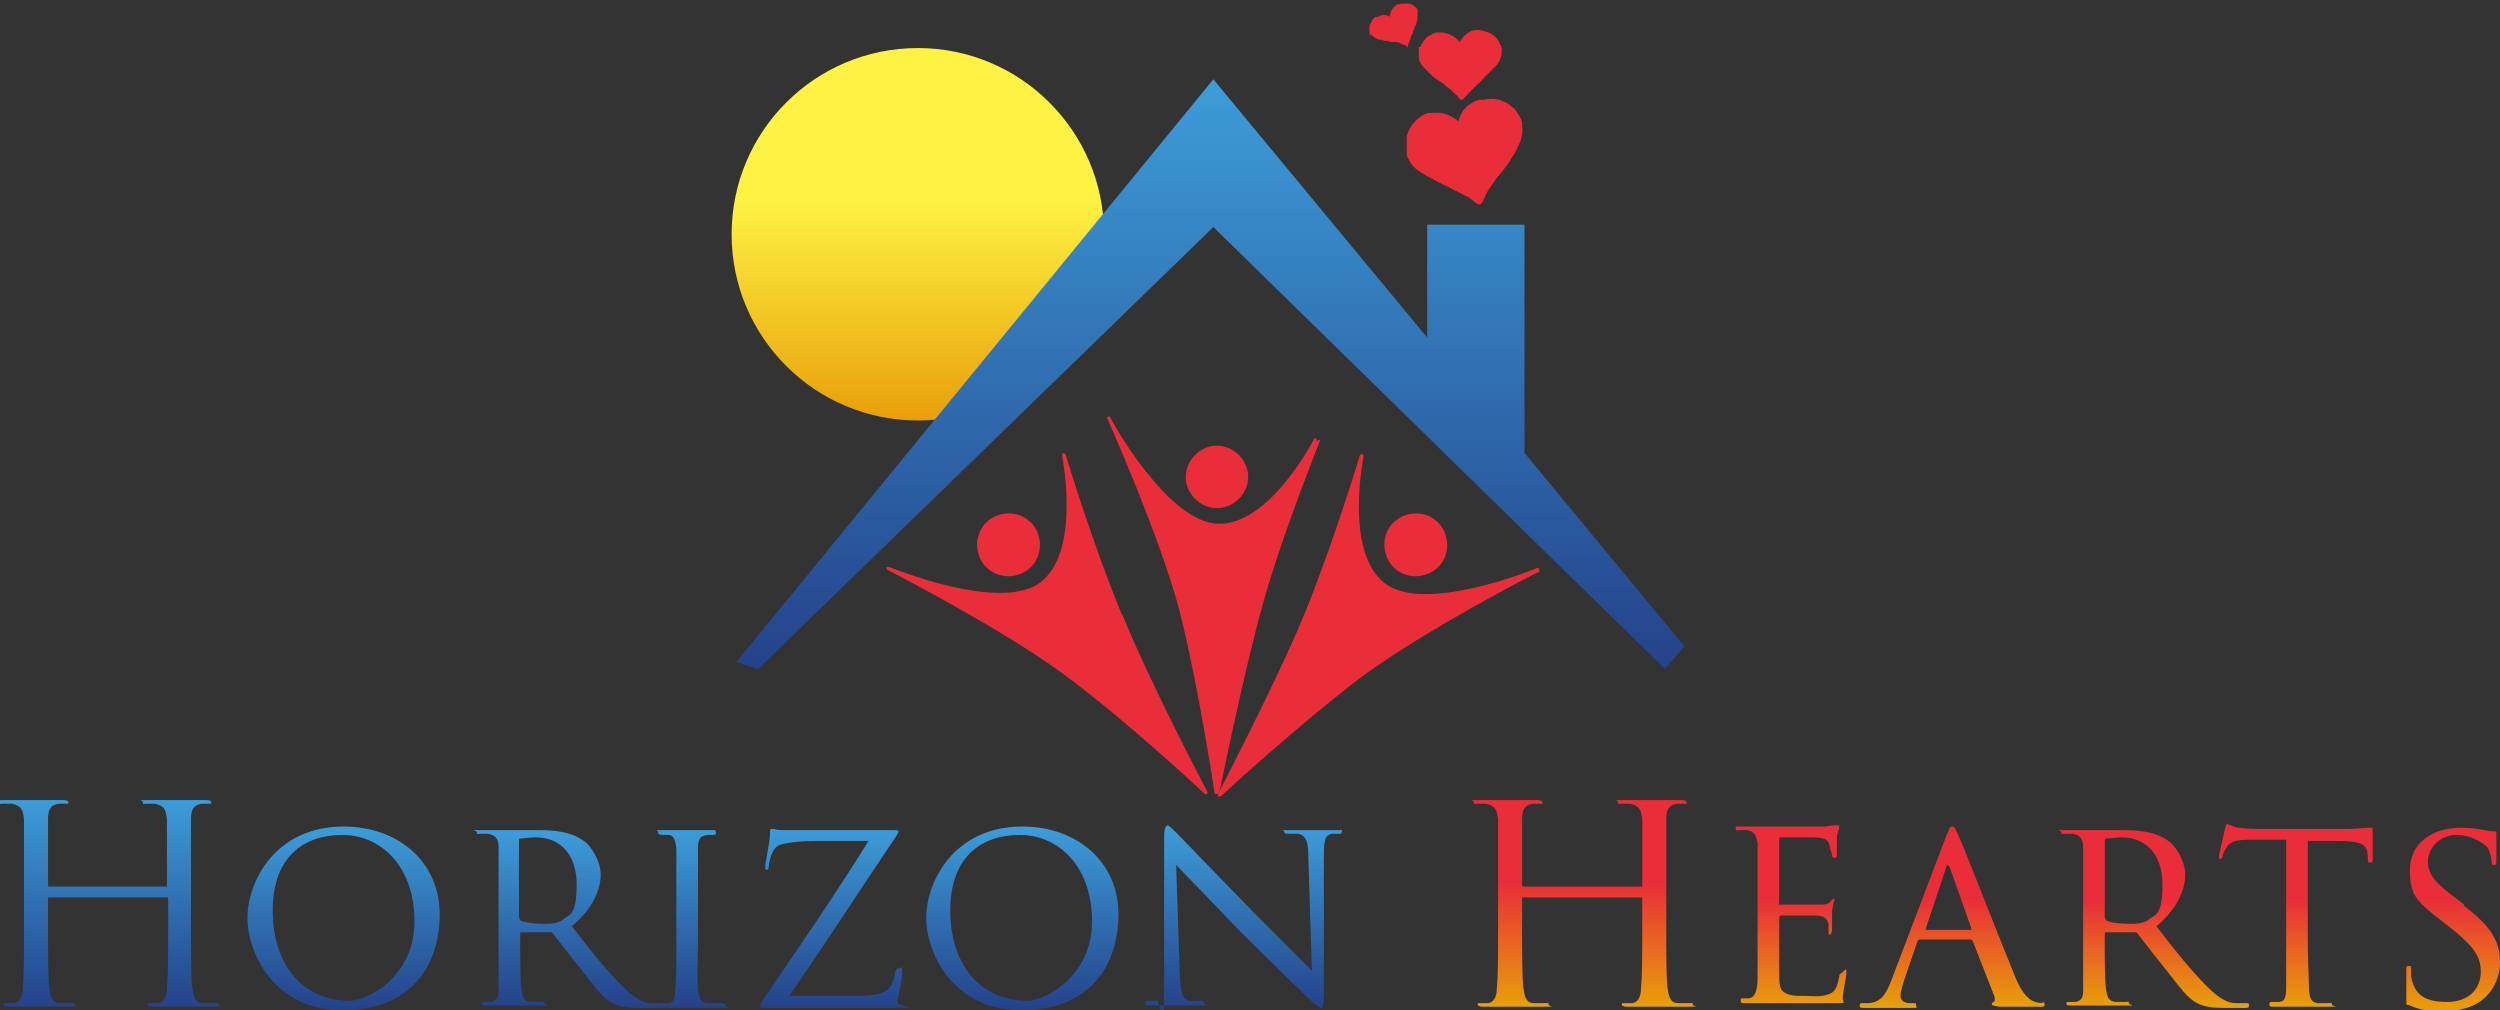
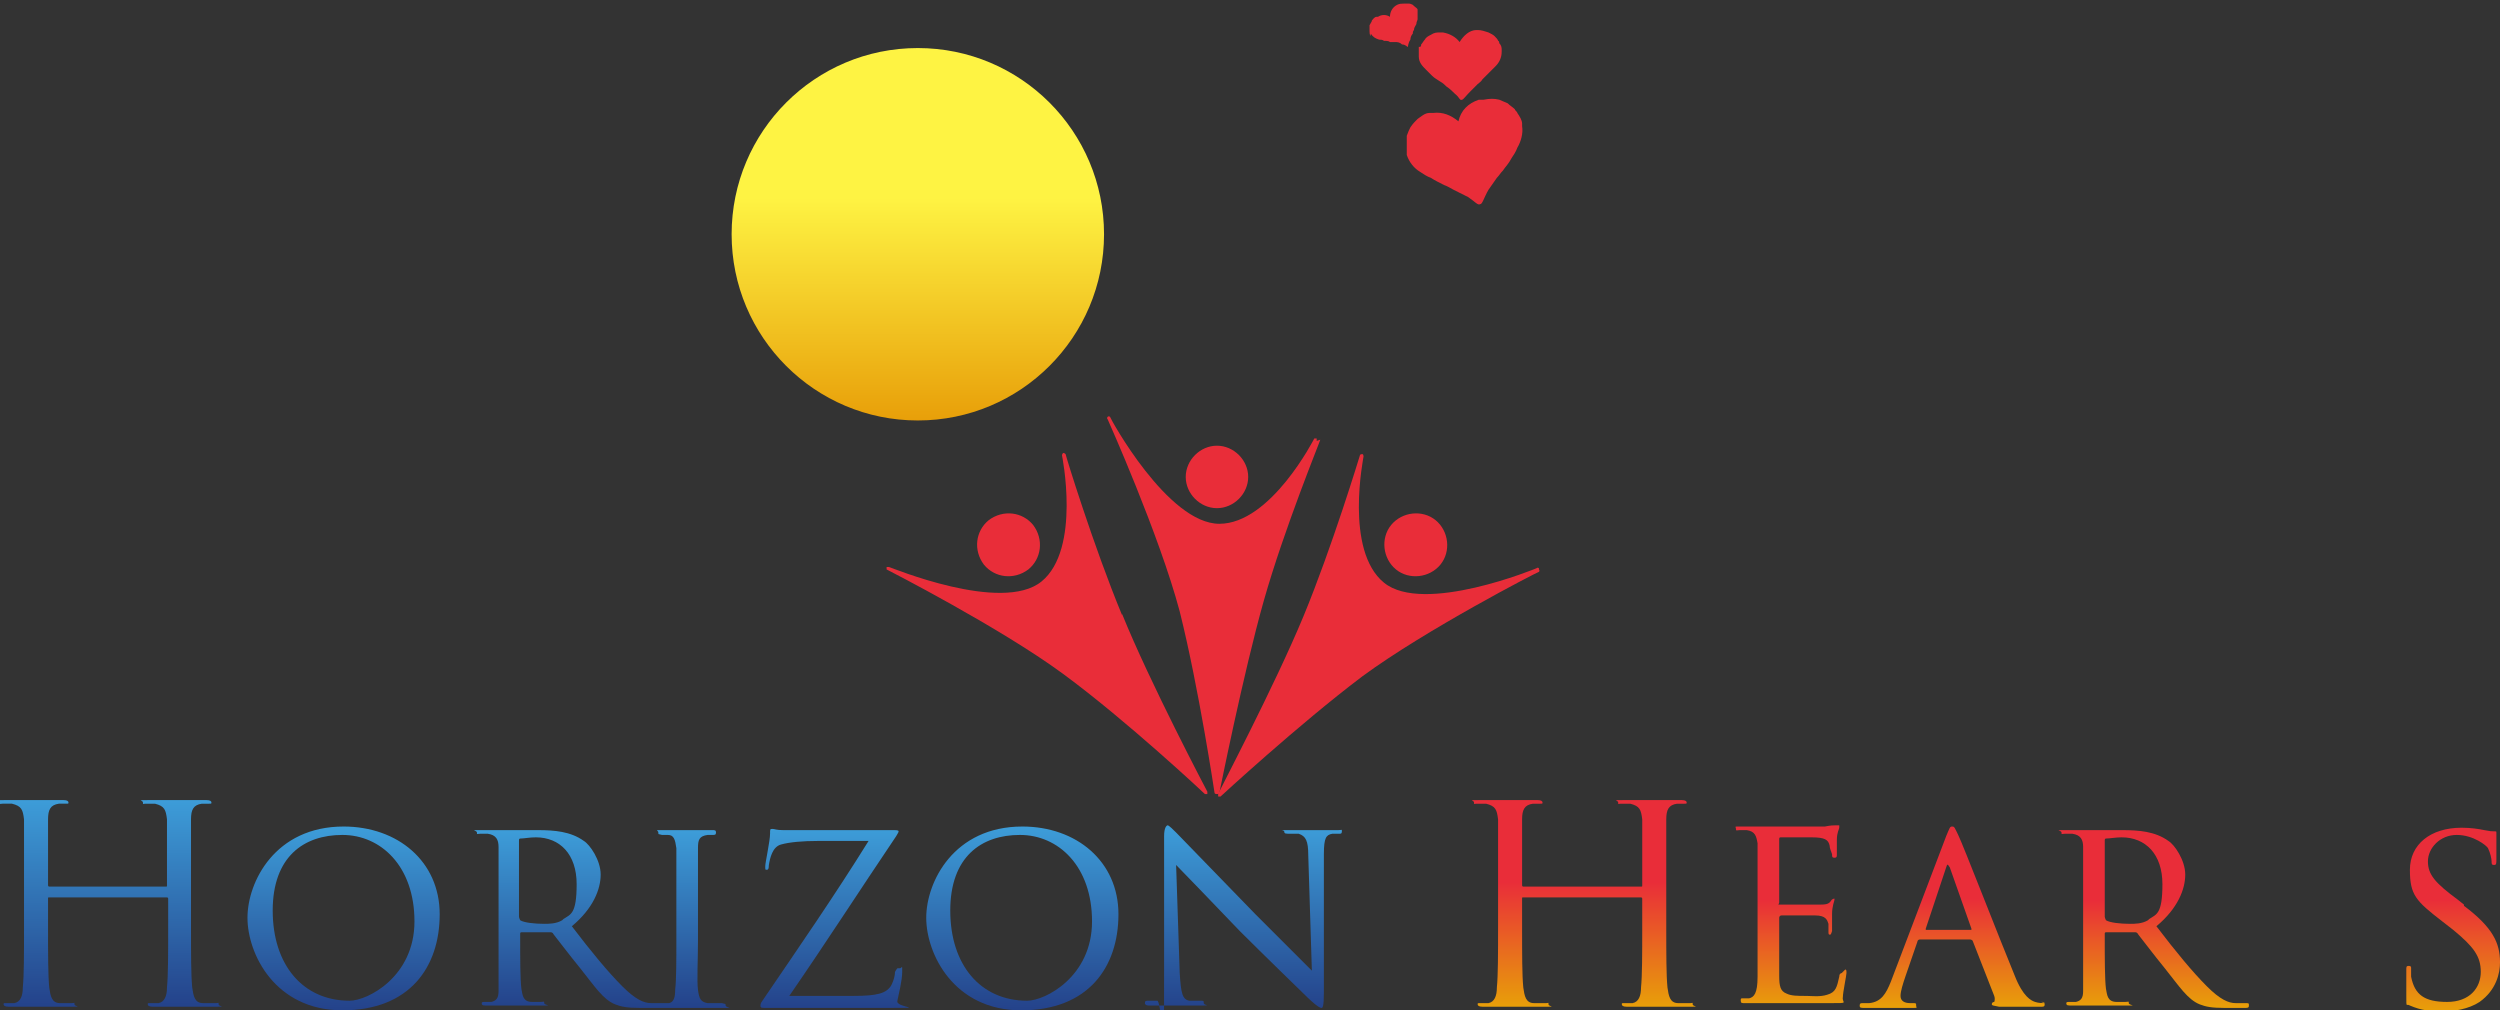
<svg xmlns="http://www.w3.org/2000/svg" xmlns:xlink="http://www.w3.org/1999/xlink" id="b" viewBox="0 0 208.1 84.1">
  <rect x="0" y="0" width="208.1" height="84.1" fill="#333333" stroke="none" />
  <defs>
    <linearGradient id="d" x1="9.1" y1="83.8" x2="9.1" y2="66.5" gradientUnits="userSpaceOnUse">
      <stop offset="0" stop-color="#24428a" />
      <stop offset="1" stop-color="#3d9dd9" />
    </linearGradient>
    <linearGradient id="e" x1="28.6" y1="84.1" x2="28.6" y2="68.8" xlink:href="#d" />
    <linearGradient id="f" x1="49.8" x2="49.8" y2="69.1" xlink:href="#d" />
    <linearGradient id="g" x1="69" y1="83.9" x2="69" y2="68.9" xlink:href="#d" />
    <linearGradient id="h" x1="85" y1="84.1" x2="85" y2="68.8" xlink:href="#d" />
    <linearGradient id="i" x1="103.4" y1="84" x2="103.4" y2="68.8" xlink:href="#d" />
    <linearGradient id="j" x1="131.8" y1="66.5" x2="131.8" y2="83.8" gradientUnits="userSpaceOnUse">
      <stop offset=".4" stop-color="#e92d39" />
      <stop offset="1" stop-color="#e89f09" />
    </linearGradient>
    <linearGradient id="k" x1="148.9" y1="68.9" x2="148.9" y2="83.9" xlink:href="#j" />
    <linearGradient id="l" x1="162.7" y1="68.8" x2="162.7" xlink:href="#j" />
    <linearGradient id="m" x1="179.3" y1="69.1" x2="179.3" xlink:href="#j" />
    <linearGradient id="n" x1="191.2" y1="68.8" x2="191.2" xlink:href="#j" />
    <linearGradient id="o" x1="204.2" y1="68.8" x2="204.2" y2="84.1" xlink:href="#j" />
    <linearGradient id="p" x1="76.4" y1="4.1" x2="76.4" y2="35" gradientUnits="userSpaceOnUse">
      <stop offset=".4" stop-color="#fef343" />
      <stop offset="1" stop-color="#e89f09" />
    </linearGradient>
    <linearGradient id="q" x1="100.7" y1="55.7" x2="100.7" y2="6.6" xlink:href="#d" />
  </defs>
  <g id="c">
    <path d="M17.9,83.5c-.2,0-.7,0-1,0-.7,0-.8-.6-.9-1.3-.1-1-.1-2.8-.1-5v-4c0-3.6,0-4.2,0-5,0-.8.2-1.2.9-1.3.3,0,.4,0,.6,0s.2,0,.2-.1c0-.1-.1-.2-.4-.2-.7,0-2.1,0-2.3,0s-1.6,0-2.6,0-.4,0-.4.2,0,.1.2.1c.2,0,.6,0,.8,0,.8.2.9.5,1,1.3,0,.7,0,1.4,0,5v.5c0,.1,0,.1-.1.1H4.1c0,0-.1,0-.1-.1v-.5c0-3.6,0-4.2,0-5,0-.8.2-1.2.9-1.3.3,0,.4,0,.6,0s.2,0,.2-.1c0-.1-.1-.2-.4-.2-.7,0-2.1,0-2.3,0s-1.6,0-2.6,0-.4,0-.4.2,0,.1.2.1c.2,0,.6,0,.8,0,.8.2.9.5,1,1.3,0,.7,0,1.4,0,5v4c0,2.2,0,4-.1,5,0,.7-.2,1.2-.7,1.3-.2,0-.5,0-.7,0s-.2,0-.2.1c0,.1.1.2.4.2.7,0,2.1,0,2.3,0s1.6,0,2.8,0,.4,0,.4-.2,0-.1-.2-.1c-.2,0-.7,0-1,0-.7,0-.8-.6-.9-1.3-.1-1-.1-2.8-.1-5v-2.4c0-.1,0-.1.1-.1h9.8c0,0,.1,0,.1.1v2.4c0,2.2,0,4-.1,5,0,.7-.2,1.2-.7,1.3-.2,0-.5,0-.7,0s-.2,0-.2.1c0,.1.1.2.4.2.7,0,2.1,0,2.3,0s1.6,0,2.8,0,.4,0,.4-.2,0-.1-.2-.1Z" style="fill:url(#d);" />
    <path d="M28.6,68.8c-5.7,0-8,4.6-8,7.6s2.3,7.7,7.9,7.7,8.1-3.6,8.1-8-3.5-7.3-8-7.3ZM29.1,83.3c-3.9,0-6.4-3-6.4-7.5s2.6-6.3,5.8-6.3,6,2.6,6,7.2-3.9,6.6-5.4,6.6Z" style="fill:url(#e);" />
    <path d="M59.8,83.5c0,0-.6,0-.9,0-.6-.1-.7-.4-.8-1.1-.1-.8,0-2.4,0-4.2v-3.4c0-3,0-3.6,0-4.2,0-.7.1-1,.8-1.1.2,0,.3,0,.4,0,.2,0,.3,0,.3-.2s-.1-.2-.3-.2c-.6,0-2,0-2.1,0s-1.4,0-2.1,0-.3,0-.3.2,0,.1.3.2c.1,0,.3,0,.5,0,.5,0,.6.4.7,1.1,0,.6,0,1.2,0,4.2v3.4c0,1.7,0,3.4-.1,4.2,0,.6-.1,1-.5,1.1-.2,0-.4,0-.6,0s0,0-.1,0c0,0,0,0-.1,0s-.6,0-.7,0c-.6,0-1.3-.3-2.4-1.4-1.2-1.2-2.6-2.9-4.2-5,1.8-1.5,2.4-3.1,2.4-4.3s-.9-2.5-1.4-2.8c-1.1-.8-2.5-.9-3.8-.9s-2.2,0-2.4,0-1.4,0-2.4,0-.3,0-.3.2,0,.1.3.1.4,0,.6,0c.7.1.9.5.9,1.1,0,.6,0,1.2,0,4.2v3.4c0,1.7,0,3.6,0,4.4,0,.6-.2.8-.6.9-.2,0-.3,0-.5,0s-.3,0-.3.1c0,.1,0,.2.3.2.6,0,1.6,0,2,0s1.4,0,2.6,0,.3,0,.3-.2,0-.1-.3-.1-.4,0-.7,0c-.8,0-.8-.6-.9-1.1-.1-.8-.1-2.5-.1-4.3v-.3c0,0,0-.1.1-.1h2.4c.1,0,.2,0,.3.2.4.5,1.3,1.7,2.2,2.8,1.2,1.5,1.9,2.6,2.9,3,.5.2,1,.3,2.1.3h1.6c.1,0,.2,0,.3,0,0,0,.1,0,.2,0,.6,0,2,0,2.1,0,.1,0,1.4,0,2.6,0s.3,0,.3-.2,0-.1-.3-.2ZM46.8,76.6c-.5.3-1.1.3-1.5.3-.8,0-1.7-.1-2-.3,0,0-.1-.2-.1-.3v-6.3c0-.1,0-.2.1-.2.3,0,.8-.1,1.3-.1,2,0,3.4,1.4,3.4,3.9s-.5,2.5-1.1,2.9Z" style="fill:url(#f);" />
    <path d="M74.7,80.6c0,0-.1.1-.2.3,0,.3-.1.7-.3,1.1-.4.7-1.2.9-3.2.9h-5.3c3.1-4.5,5.8-8.7,8.9-13.3.1-.2.2-.3.2-.4,0-.1-.2-.1-.5-.1h-5.6c-.3,0-1.3,0-3.5,0-.6,0-.7-.1-.9-.1s-.2,0-.2.4c0,.6-.4,2.4-.4,2.7s0,.3.1.3.2,0,.2-.4c.1-.6.3-1.5,1-1.7s1.8-.3,3.1-.3h4.2c-2.8,4.5-5.7,8.7-8.7,13.1-.2.3-.3.4-.3.6s.1.2.4.2c3.6,0,6.9,0,10.3,0s.5,0,.7-.6c.1-.5.4-1.7.4-2.4s0-.3-.2-.3Z" style="fill:url(#g);" />
    <path d="M85.1,68.8c-5.7,0-8,4.6-8,7.6s2.3,7.7,7.9,7.7,8.1-3.6,8.1-8-3.5-7.3-8-7.3ZM85.5,83.3c-3.9,0-6.4-3-6.4-7.5s2.6-6.3,5.8-6.3,6,2.6,6,7.2-3.9,6.6-5.4,6.6Z" style="fill:url(#h);" />
    <path d="M111.3,69.1c-.9,0-1.6,0-1.8,0s-1.2,0-2.2,0-.4,0-.4.1,0,.2.3.2.5,0,.9,0c.6.2.8.6.8,1.8l.3,9.6c-.6-.6-2.9-2.9-4.7-4.7-3.2-3.3-6.4-6.6-6.6-6.8-.2-.2-.6-.6-.7-.6s-.3.2-.3.9c0,3.8,0,.3,0,11.2s-.1,2.3-.6,2.5c-.3,0-.6,0-.7,0-.2,0-.3,0-.3.2,0,.1.1.2.3.2,1,0,1.8,0,2,0s1,0,2.2,0,.4,0,.4-.2,0-.2-.3-.2-.6,0-.9,0c-.6-.1-.7-.7-.8-2.3l-.3-9c.6.6,2.9,3,5.3,5.5,2,2,5.2,5.1,5.3,5.2,1.1,1.1,1.4,1.2,1.5,1.2s.2-.1.2-1.3v-11.5c0-1.4.2-1.6.7-1.7.3,0,.4,0,.6,0,.1,0,.2,0,.2-.2s0-.1-.3-.1Z" style="fill:url(#i);" />
    <path d="M140.7,83.5c-.2,0-.7,0-1,0-.7,0-.8-.6-.9-1.3-.1-1-.1-2.8-.1-5v-4c0-3.6,0-4.2,0-5,0-.8.2-1.2.9-1.3.3,0,.4,0,.6,0s.2,0,.2-.1c0-.1-.1-.2-.4-.2-.7,0-2.1,0-2.3,0s-1.6,0-2.6,0-.4,0-.4.2,0,.1.2.1c.2,0,.6,0,.8,0,.8.2.9.5,1,1.3,0,.7,0,1.4,0,5v.5c0,.1,0,.1-.1.1h-9.8c0,0-.1,0-.1-.1v-.5c0-3.6,0-4.2,0-5,0-.8.2-1.2.9-1.3.3,0,.4,0,.6,0s.2,0,.2-.1c0-.1-.1-.2-.4-.2-.7,0-2.1,0-2.3,0s-1.6,0-2.6,0-.4,0-.4.2,0,.1.2.1c.2,0,.6,0,.8,0,.8.2.9.5,1,1.3,0,.7,0,1.4,0,5v4c0,2.2,0,4-.1,5,0,.7-.2,1.2-.7,1.3-.2,0-.5,0-.7,0s-.2,0-.2.1c0,.1.1.2.4.2.7,0,2.1,0,2.3,0s1.6,0,2.8,0,.4,0,.4-.2,0-.1-.2-.1c-.2,0-.7,0-1,0-.7,0-.8-.6-.9-1.3-.1-1-.1-2.8-.1-5v-2.4c0-.1,0-.1.1-.1h9.8c0,0,.1,0,.1.1v2.4c0,2.2,0,4-.1,5,0,.7-.2,1.2-.7,1.3-.2,0-.5,0-.7,0s-.2,0-.2.1c0,.1.1.2.4.2.7,0,2.1,0,2.3,0s1.6,0,2.8,0,.4,0,.4-.2,0-.1-.2-.1Z" style="fill:url(#j);" />
    <path d="M153.3,81c0,0-.2,0-.2.3-.2.9-.3,1.3-1,1.5-.6.2-1.3.1-1.7.1-.8,0-1.3,0-1.7-.2-.5-.2-.6-.6-.6-1.5,0-.4,0-2.4,0-3.1v-1.7c0,0,0-.2.2-.2.4,0,2.2,0,2.8,0,.9,0,1,.4,1.1.7,0,.2,0,.4,0,.6s0,.3.1.3.1,0,.2-.3c0-.3,0-.8,0-1.4,0-.7.2-1.1.2-1.2s0-.1,0-.1c0,0-.2,0-.3.2-.2.3-.5.3-1.1.3-.5,0-2.8,0-3.1,0s-.1,0-.1-.2v-5.2c0-.1,0-.2.1-.2s2.3,0,2.6,0c1.1,0,1.4.2,1.5.7,0,.2.1.4.2.7,0,.2,0,.3.2.3s.2-.1.2-.3c0-.4,0-.8,0-1.2,0-.6.2-.9.2-1s0-.2,0-.2c0,0-.1,0-.3,0-.2,0-.4,0-.9.1-.5,0-4.6,0-4.7,0-1.3,0-1.9,0-2.4,0s-.3,0-.3.2.1.1.3.1.4,0,.6,0c.7.1.8.5.9,1.1,0,.6,0,1.2,0,4.2v3.4c0,1.7,0,2.7,0,3.5,0,1.4-.3,1.7-.7,1.8-.2,0-.3,0-.5,0s-.2,0-.2.2.1.2.3.2c.6,0,1,0,1.5,0,.9,0,1.9,0,2.7,0,.8,0,1.4,0,3,0s.9,0,1-.5c0-.4.3-1.8.3-2s0-.3-.1-.3Z" style="fill:url(#k);" />
    <path d="M170.2,83.5c-.2,0-.5,0-.8-.1-.3-.1-1-.4-1.7-2.2-1.2-2.9-4.3-10.9-4.7-11.7-.3-.6-.3-.7-.5-.7s-.2.1-.5.8l-4.6,12.1c-.4,1-.8,1.7-1.8,1.8-.1,0-.3,0-.5,0-.2,0-.3,0-.3.2s.1.2.4.2c1,0,2,0,2.2,0s1.3,0,1.8,0,.3,0,.3-.2,0-.2-.3-.2h-.2c-.5,0-.8-.2-.8-.6s.2-1,.4-1.6l1-2.9c0-.1.1-.2.2-.2h4.2c0,0,.1,0,.2.1l1.8,4.6c.1.3,0,.5,0,.5,0,0-.2,0-.2.2,0,.1.1.1.6.2,1.5,0,3.3,0,3.5,0s.3,0,.3-.2-.1-.2-.3-.2ZM164,77.4h-3.7s0,0,0-.1l1.7-5.1c.1-.3.1-.3.3,0l1.8,5.1c0,0,0,.1,0,.1Z" style="fill:url(#l);" />
    <path d="M186.8,83.5c0,0-.6,0-.7,0-.6,0-1.3-.3-2.4-1.4-1.2-1.2-2.6-2.9-4.2-5,1.8-1.5,2.4-3.1,2.4-4.3s-.9-2.5-1.4-2.8c-1.1-.8-2.5-.9-3.8-.9s-2.2,0-2.4,0-1.4,0-2.4,0-.3,0-.3.2,0,.1.3.1.4,0,.6,0c.7.1.9.5.9,1.1,0,.6,0,1.2,0,4.2v3.4c0,1.7,0,3.6,0,4.4,0,.6-.2.8-.6.9-.2,0-.3,0-.5,0s-.3,0-.3.1c0,.1,0,.2.3.2.6,0,1.6,0,2,0s1.4,0,2.6,0,.3,0,.3-.2,0-.1-.3-.1-.4,0-.7,0c-.8,0-.8-.6-.9-1.1-.1-.8-.1-2.5-.1-4.3v-.3c0,0,0-.1.1-.1h2.4c.1,0,.2,0,.3.2.4.5,1.3,1.7,2.2,2.8,1.2,1.5,1.9,2.6,2.9,3,.5.2,1,.3,2.1.3h1.6c.3,0,.4,0,.4-.2s0-.2-.3-.2ZM178.8,76.6c-.5.3-1.1.3-1.5.3-.8,0-1.7-.1-2-.3,0,0-.1-.2-.1-.3v-6.3c0-.1,0-.2.1-.2.3,0,.8-.1,1.3-.1,2,0,3.4,1.4,3.4,3.9s-.5,2.5-1.1,2.9Z" style="fill:url(#m);" />
-     <path d="M197.5,68.9c0,0-.1,0-.4,0-.3,0-1,.1-1.7.1h-7.5s-.7,0-1.5-.1c-.4,0-.9-.3-1-.3s-.1,0-.2.4c-.1.6-.5,2.1-.5,2.3,0,.1,0,.2.1.2s.1,0,.2-.2c0-.1.1-.4.3-.7.3-.5.6-.7,2.1-.7.9,0,2.1,0,2.9,0v8.2c0,1.7,0,3.4,0,4.2,0,.8-.2,1.1-.6,1.1-.2,0-.3,0-.5,0s-.3,0-.3.2c0,.1,0,.2.3.2.6,0,2,0,2,0s1.4,0,2.6,0,.3,0,.3-.2,0-.1-.3-.1-.6,0-.9,0c-.6-.1-.6-.5-.7-1,0-.9-.1-2.5-.1-4.3v-8.2c.7,0,1.4,0,2.3,0,2.3,0,2.6.3,2.7,1.2,0,.2,0,.3,0,.3,0,.2,0,.3.2.3s.2,0,.2-.3,0-1.7,0-2.3,0-.2-.1-.2Z" style="fill:url(#n);" />
    <path d="M205.1,75.3l-.5-.4c-1.9-1.4-2.5-2.1-2.5-3.2s1-2.2,2.4-2.2,2.5.9,2.6,1.1c.2.4.3.9.3,1.1,0,.2,0,.3.2.3s.2-.1.2-.5c0-1.3,0-2.1,0-2.2s0-.1-.2-.1-.3,0-.8-.1c-.5-.1-1.1-.2-1.9-.2-2.6,0-4.3,1.4-4.3,3.5s.5,2.6,2.7,4.3l.9.7c1.7,1.4,2.3,2.2,2.3,3.5s-.9,2.5-2.8,2.5-2.7-.6-3-2.1c0-.3,0-.6,0-.7s0-.2-.2-.2-.2.1-.2.3c0,.3,0,1.1,0,2.2s0,.6.3.8c.9.4,1.8.5,2.7.5s2.2-.2,3.1-.8c1.4-1,1.7-2.4,1.7-3.3,0-1.6-.6-2.9-3-4.7Z" style="fill:url(#o);" />
    <circle cx="76.4" cy="19.5" r="15.5" style="fill:url(#p);" />
-     <polygon points="126.9 37.7 126.9 18.7 118.8 18.7 118.8 28.1 101 6.6 61.3 55.1 63.1 55.7 101 18.9 138.6 55.7 140.2 53.8 126.9 37.7" style="fill:url(#q);" />
    <path d="M123.3,8.3c0,0-.1,0-.2,0-.9.3-1.5.9-1.7,1.8,0,0,0,0,0,0-.6-.5-1.3-.8-2.1-.7-.1,0-.2,0-.3,0-.4,0-.7.3-1,.5-.2.2-.4.4-.6.7-.1.2-.2.4-.3.7,0,.1,0,.2,0,.4,0,.3,0,.6,0,1,0,0,0,.1,0,.2.2.6.6,1.1,1.1,1.4.3.2.6.4.9.5.3.2.7.4,1.1.6.3.1.6.3.8.4.4.2.8.4,1.2.6.6.4.8.7,1,.6,0,0,0,0,0,0,.2,0,.3-.5.7-1.2.2-.3.5-.7.7-1,.2-.2.3-.4.5-.6.2-.3.5-.6.7-1,.2-.3.4-.6.5-.9.3-.5.5-1.2.4-1.8,0,0,0-.1,0-.2,0-.3-.2-.6-.4-.9,0-.1-.2-.2-.2-.3-.2-.2-.4-.3-.6-.5-.2-.1-.5-.2-.7-.3-.4-.1-.8-.1-1.3,0Z" style="fill:#e92d39;" />
    <path d="M118.1,3.9c0,.2,0,.4,0,.7,0,0,0,0,0,.1,0,.5.3.8.6,1.1.2.2.3.3.5.5.2.2.4.3.7.5.2.1.4.3.5.4.3.2.5.4.7.6.4.3.4.6.6.5,0,0,0,0,0,0,.1,0,.3-.3.7-.7.2-.2.4-.4.6-.6.1-.1.3-.2.4-.4.2-.2.4-.4.6-.6.2-.2.3-.3.5-.5.3-.3.5-.7.5-1.2,0,0,0,0,0-.1,0-.2,0-.4-.2-.6,0,0,0-.2-.1-.2,0-.1-.2-.3-.3-.4-.1-.1-.3-.2-.5-.3-.3-.1-.6-.2-.9-.2,0,0,0,0-.1,0-.6,0-1.1.5-1.4,1,0,0,0,0,0,0-.3-.4-.8-.7-1.4-.8,0,0-.2,0-.2,0-.3,0-.5,0-.8.2-.2.1-.4.2-.5.4-.1.1-.2.3-.3.4,0,0,0,.2-.1.2Z" style="fill:#e92d39;" />
    <path d="M114.1,2.8s0,0,0,0c.2.3.4.4.7.5.1,0,.3,0,.4.1.2,0,.4,0,.5.1.1,0,.3,0,.4,0,.2,0,.4,0,.6.2.3,0,.4.2.5.2,0,0,0,0,0,0,0,0,0-.3.2-.6,0-.2.1-.4.2-.5,0-.1,0-.2.1-.3,0-.2.1-.3.2-.5,0-.2.1-.3.1-.4,0-.3,0-.6,0-.8,0,0,0,0,0,0,0-.1-.2-.2-.3-.3,0,0,0,0-.1-.1,0,0-.2-.1-.3-.1-.1,0-.2,0-.4,0-.2,0-.4,0-.6.1,0,0,0,0,0,0-.4.2-.6.6-.6,1,0,0,0,0,0,0-.3-.2-.7-.2-1,0,0,0,0,0-.1,0-.2,0-.3.2-.4.3,0,.1-.1.2-.2.4,0,.1,0,.2,0,.3,0,0,0,.1,0,.2,0,.1,0,.3.1.4Z" style="fill:#e92d39;" />
    <path d="M101.3,42.3c1.4,0,2.6-1.2,2.6-2.6s-1.2-2.6-2.6-2.6-2.6,1.2-2.6,2.6,1.2,2.6,2.6,2.6Z" style="fill:#e92d39;" />
    <path d="M109.6,36.7c0,0,0-.2,0-.2,0,0-.2,0-.2,0,0,0-3.6,7.1-7.9,7.1s-9.1-8.8-9.1-8.9c0,0-.1-.1-.2,0,0,0-.1.1,0,.2,0,0,4.3,9.6,6,16,1.6,6.4,2.9,15.1,2.9,15.1,0,0,0,.1.2.1h0c0,0,.2,0,.2-.1,0,0,2-10,3.7-16,1.7-6,4.7-13.3,4.7-13.4Z" style="fill:#e92d39;" />
    <path d="M85.6,47.4c1.1-.9,1.3-2.5.4-3.7-.9-1.1-2.5-1.3-3.7-.4-1.1.9-1.3,2.5-.4,3.7.9,1.1,2.5,1.3,3.7.4Z" style="fill:#e92d39;" />
    <path d="M93.4,51.2c-2.4-5.8-4.7-13.3-4.7-13.4,0,0-.1-.1-.2-.1,0,0-.1.1-.1.2,0,0,1.6,7.8-1.7,10.5-3.3,2.7-12.6-1.2-12.7-1.2,0,0-.2,0-.2,0,0,0,0,.2,0,.2,0,0,9.4,4.8,14.7,8.7,5.3,3.9,11.7,9.9,11.8,10,0,0,.2,0,.2,0,0,0,0,0,0,0,0,0,0-.1,0-.2,0,0-4.8-9.1-7.1-14.8Z" style="fill:#e92d39;" />
    <path d="M119.5,43.3c-1.1-.9-2.8-.7-3.7.4-.9,1.1-.7,2.8.4,3.7,1.1.9,2.8.7,3.7-.4.9-1.1.7-2.8-.4-3.7Z" style="fill:#e92d39;" />
    <path d="M128.1,47.3c0,0-.1-.1-.2,0,0,0-9.4,3.9-12.7,1.2-3.3-2.7-1.7-10.4-1.7-10.5,0,0,0-.2-.1-.2,0,0-.2,0-.2.1,0,0-2.3,7.6-4.7,13.4-2.4,5.8-7.1,14.7-7.1,14.8,0,0,0,.2,0,.2,0,0,0,0,0,0,0,0,.2,0,.2,0,0,0,6.5-6,11.8-10,5.3-3.9,14.6-8.7,14.7-8.7,0,0,.1-.1,0-.2Z" style="fill:#e92d39;" />
  </g>
</svg>